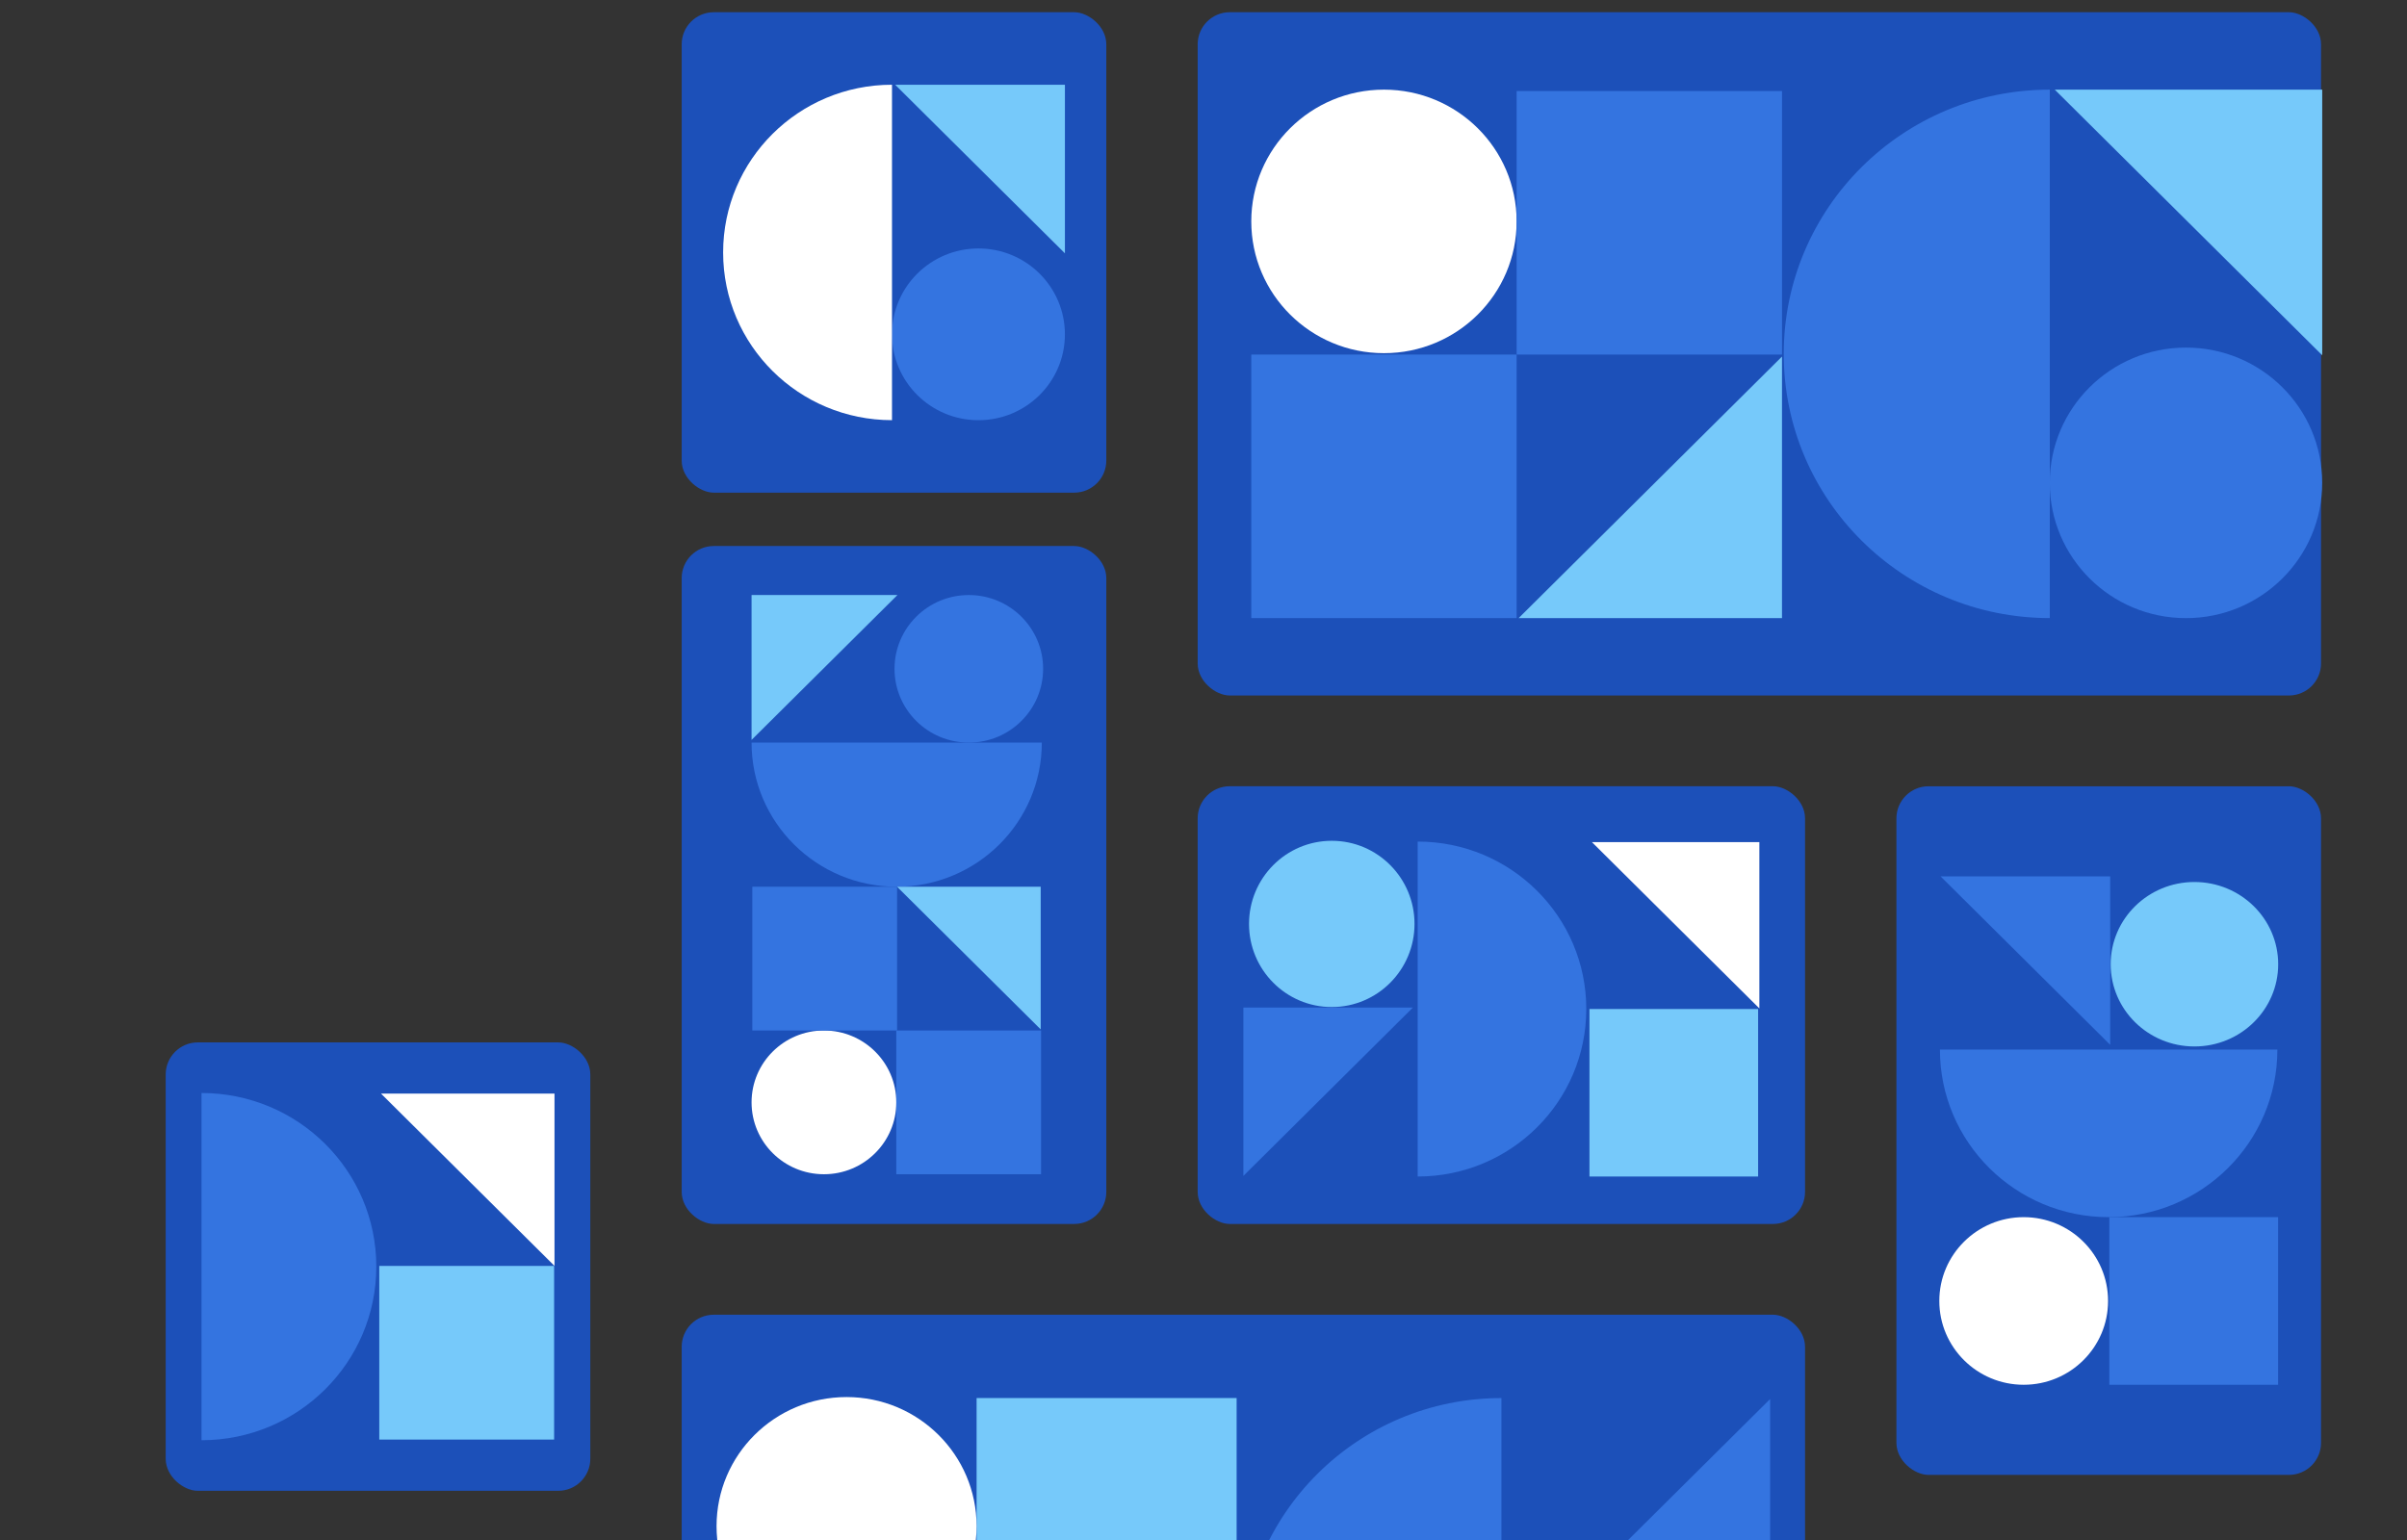
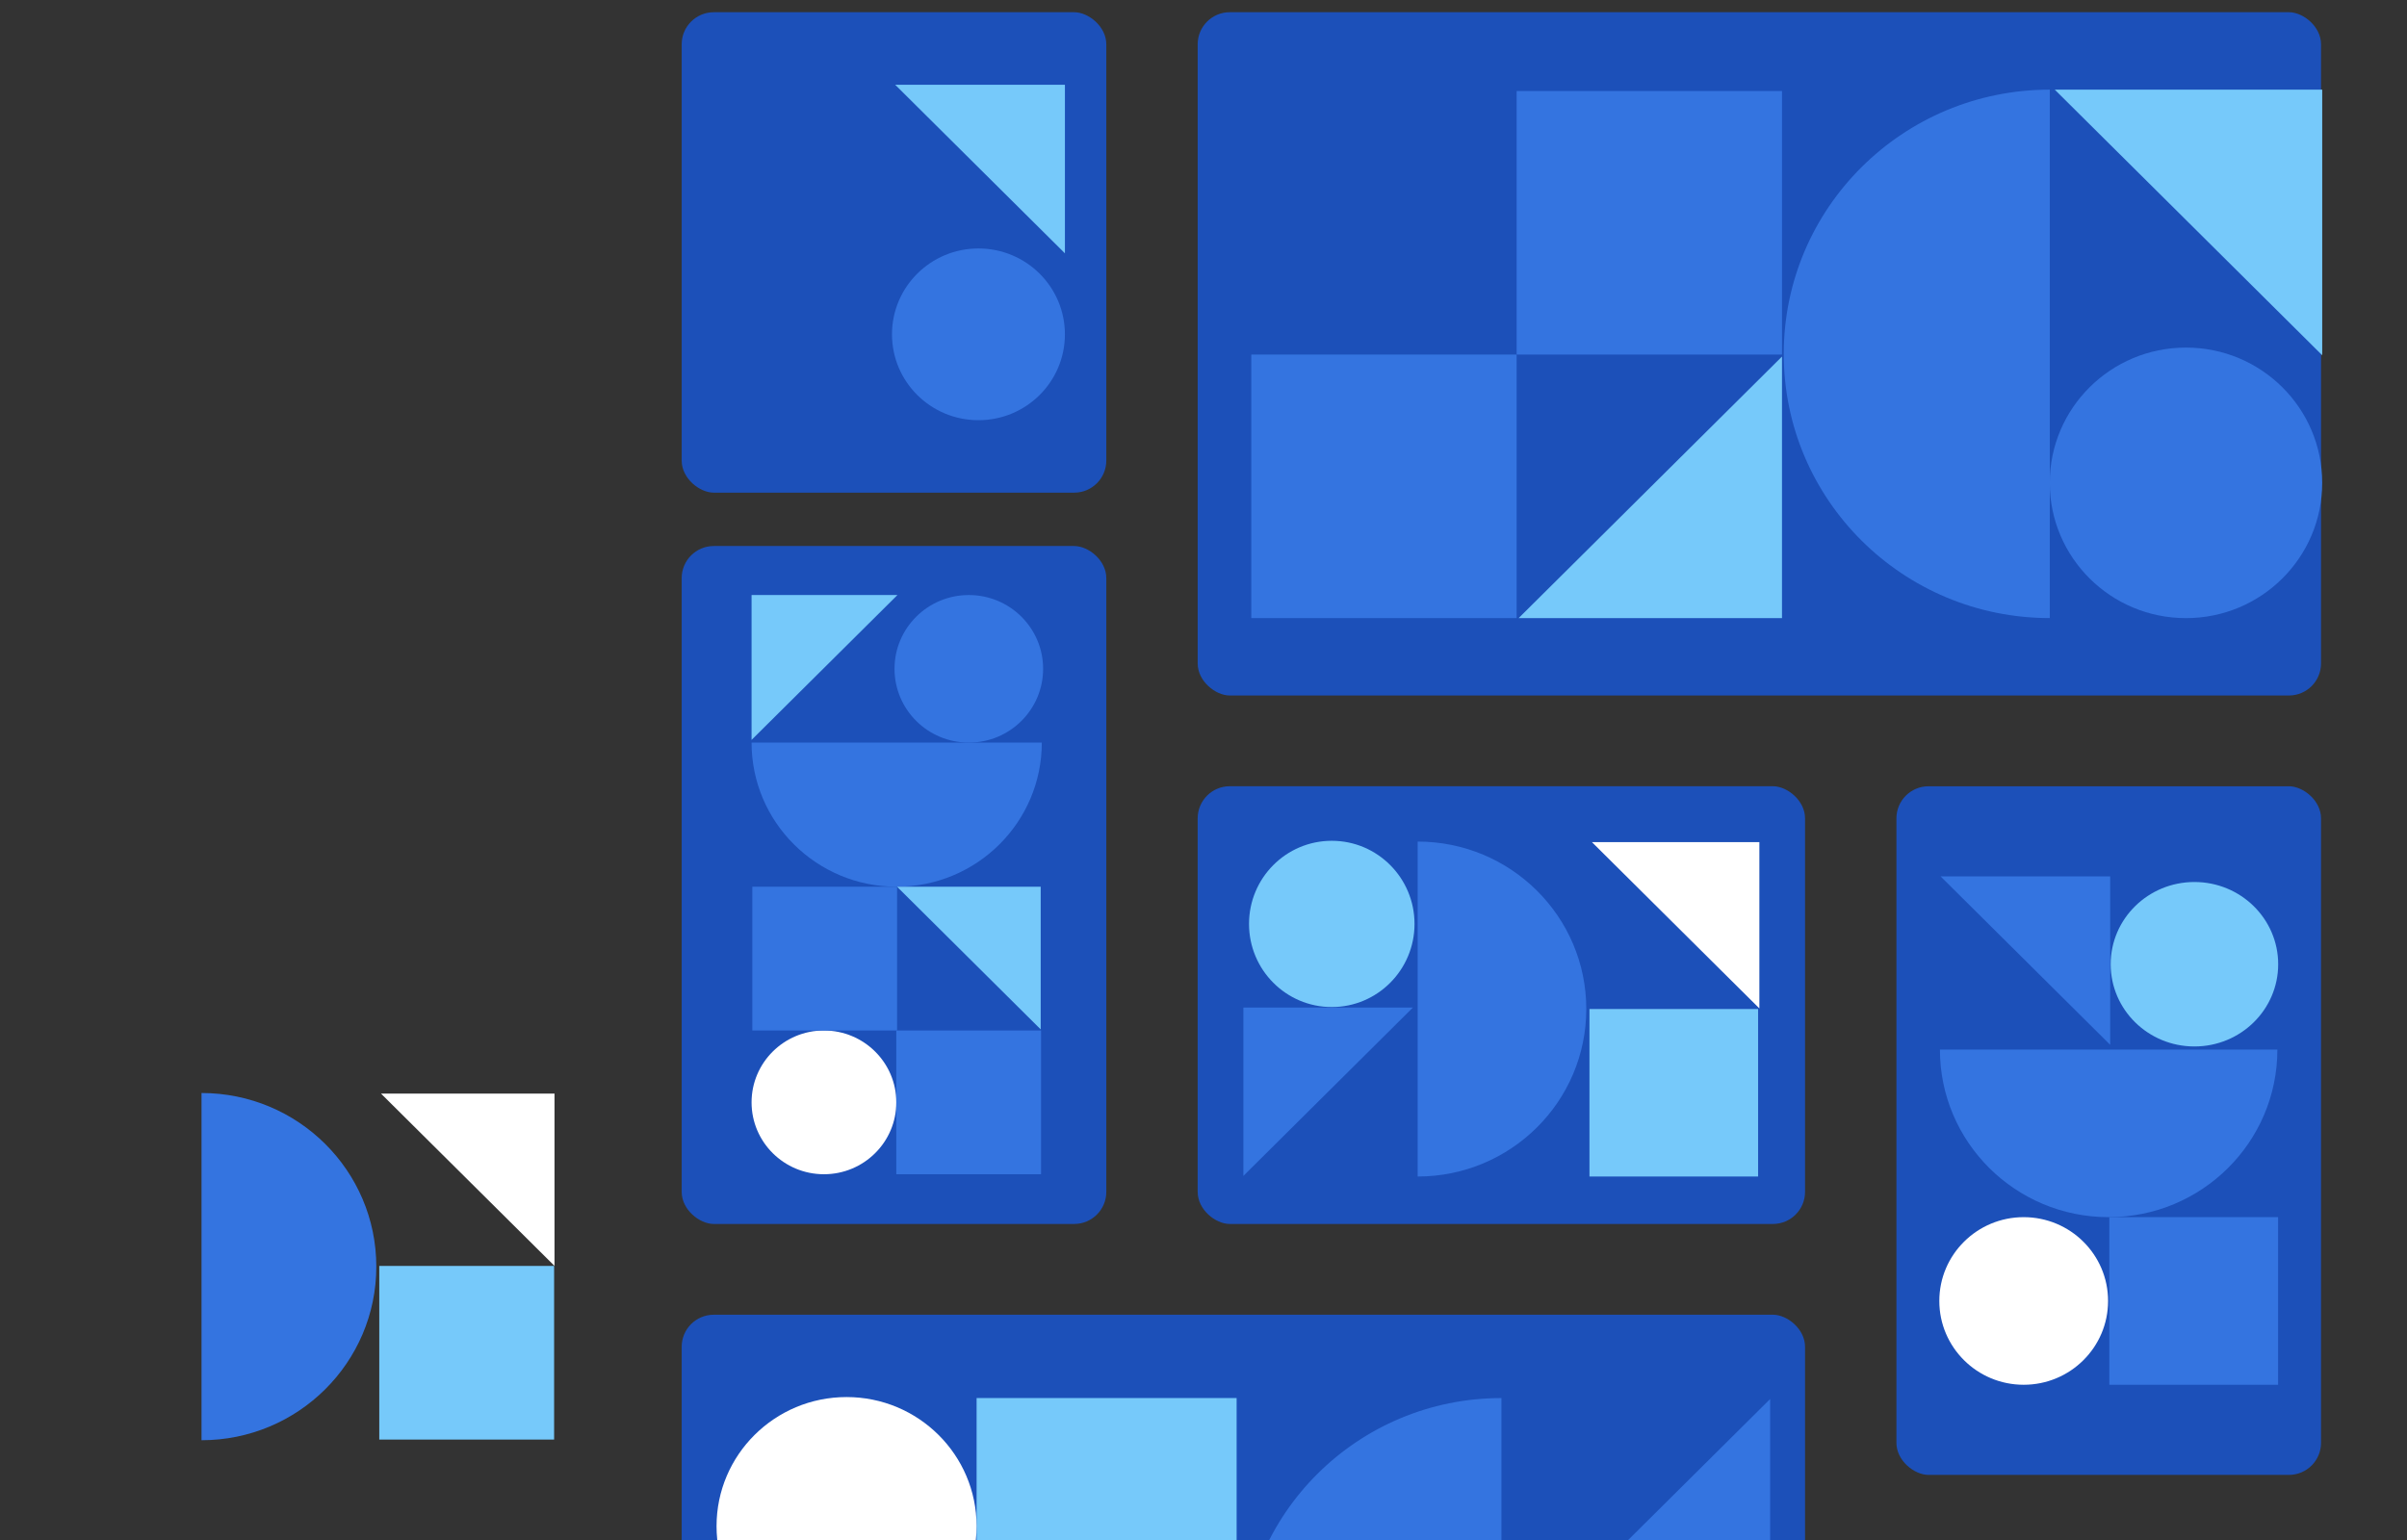
<svg xmlns="http://www.w3.org/2000/svg" fill="none" viewBox="0 0 375 240" height="240" width="375">
  <rect x="0" y="0" width="375" height="240" fill="#333333" stroke="none" />
  <g clip-path="url(#clip0_1380_2607)">
    <rect fill="#1C50B9" transform="matrix(-4.39994e-08 -1 -1 4.34253e-08 172.357 190.747)" rx="5" height="66.154" width="105.653" />
    <rect fill="#1C50B9" transform="matrix(-4.39994e-08 -1 -1 4.34253e-08 361.607 229.853)" rx="5" height="66.154" width="107.317" />
    <ellipse fill="#76C9FA" transform="rotate(90 341.883 150.27)" ry="13.048" rx="12.815" cy="150.27" cx="341.883" />
    <path fill="#3474E0" d="M354.805 163.572C354.805 177.995 343.036 189.687 328.519 189.687C314.001 189.687 302.232 177.995 302.232 163.572C334.788 163.572 334.355 163.572 354.805 163.572Z" />
    <rect fill="#3474E0" transform="rotate(90 354.917 189.686)" height="26.293" width="26.121" y="189.686" x="354.917" />
    <ellipse fill="white" transform="rotate(90 315.283 202.747)" ry="13.146" rx="13.06" cy="202.747" cx="315.283" />
    <path fill="#3474E0" d="M302.335 136.579L328.76 136.579L328.76 162.831L302.335 136.579Z" />
-     <rect fill="#1C50B9" transform="matrix(-4.39994e-08 -1 -1 4.34253e-08 91.968 232.333)" rx="5" height="66.154" width="69.881" />
    <path fill="#3474E0" d="M31.395 170.339C46.436 170.339 58.628 182.452 58.628 197.395C58.628 212.337 46.436 224.45 31.395 224.45C31.395 190.942 31.395 191.387 31.395 170.339Z" />
    <rect fill="#76C9FA" height="27.061" width="27.24" y="197.287" x="59.089" />
-     <path fill="white" d="M86.39 170.427L59.354 170.427L86.39 197.286L86.39 170.427Z" />
+     <path fill="white" d="M86.39 170.427L59.354 170.427L86.39 197.286L86.39 170.427" />
    <rect fill="#1C50B9" transform="matrix(-4.39994e-08 -1 -1 4.34253e-08 281.218 190.747)" rx="5" height="94.625" width="68.217" />
    <ellipse fill="#76C9FA" ry="12.955" rx="12.892" cy="143.987" cx="207.484" />
    <path fill="#3474E0" d="M220.866 131.154C235.375 131.154 247.137 142.839 247.137 157.253C247.137 171.667 235.375 183.352 220.866 183.352C220.866 151.029 220.866 151.458 220.866 131.154Z" />
    <rect fill="#76C9FA" height="26.105" width="26.277" y="157.248" x="247.63" />
    <path fill="#3474E0" d="M193.713 183.257L193.713 157.021L220.123 157.021L193.713 183.257Z" />
    <path fill="white" d="M274.102 131.245L248.021 131.245L274.102 157.155L274.102 131.245Z" />
    <rect fill="#1C50B9" transform="matrix(-4.39994e-08 -1 -1 4.34253e-08 361.607 108.388)" rx="5" height="175.015" width="106.485" />
    <rect fill="#1C50B9" transform="matrix(-4.39994e-08 -1 -1 4.34253e-08 172.357 76.777)" rx="5" height="66.154" width="74.872" />
    <ellipse fill="#3474E0" transform="rotate(90 152.438 52.103)" ry="13.47" rx="13.382" cy="52.103" cx="152.438" />
-     <path fill="white" d="M138.969 65.48C124.439 65.48 112.66 53.778 112.66 39.342C112.66 24.907 124.439 13.205 138.969 13.205C138.969 45.576 138.969 45.146 138.969 65.48Z" />
    <path fill="#76C9FA" d="M139.462 13.205L165.91 13.205L165.91 39.48L139.462 13.205Z" />
    <rect fill="#1C50B9" transform="matrix(-4.39994e-08 -1 -1 4.34253e-08 281.218 311.376)" rx="5" height="175.015" width="106.485" />
    <path fill="#3474E0" d="M233.917 298.354C211.548 298.354 193.415 280.339 193.415 258.117C193.415 235.895 211.548 217.88 233.917 217.88C233.917 267.713 233.917 267.051 233.917 298.354Z" />
    <rect fill="#76C9FA" transform="rotate(-180 192.661 258.123)" height="40.246" width="40.511" y="258.123" x="192.661" />
    <ellipse fill="white" transform="rotate(-180 131.891 237.846)" ry="20.123" rx="20.256" cy="237.846" cx="131.891" />
    <path fill="#3474E0" d="M275.782 218.025L275.782 258.475L235.066 258.475L275.782 218.025Z" />
    <ellipse fill="#3474E0" ry="11.499" rx="11.575" cy="104.231" cx="150.938" />
    <path fill="#3474E0" d="M162.309 115.73C162.309 128.135 152.187 138.191 139.7 138.191C127.213 138.191 117.091 128.135 117.091 115.73C145.092 115.73 144.72 115.73 162.309 115.73Z" />
    <path fill="#76C9FA" d="M117.091 115.31V92.73H139.819L117.091 115.31Z" />
    <ellipse fill="white" ry="11.201" rx="11.275" cy="171.797" cx="128.366" />
    <rect fill="#3474E0" height="22.402" width="22.55" y="138.191" x="117.209" />
    <rect fill="#3474E0" height="22.402" width="22.55" y="160.596" x="139.64" />
    <path fill="#76C9FA" d="M162.138 138.191L139.757 138.191L162.138 160.426L162.138 138.191Z" />
    <ellipse fill="#3474E0" transform="rotate(90 340.566 75.25)" ry="21.221" rx="21.082" cy="75.25" cx="340.566" />
    <path fill="#3474E0" d="M319.349 96.326C296.458 96.326 277.9 77.89 277.9 55.148C277.9 32.407 296.458 13.971 319.349 13.971C319.349 64.969 319.349 64.292 319.349 96.326Z" />
    <path fill="#76C9FA" d="M320.124 13.971L361.791 13.971L361.791 55.366L320.124 13.971Z" />
-     <ellipse fill="white" transform="rotate(90 215.614 34.505)" ry="20.67" rx="20.535" cy="34.505" cx="215.614" />
    <rect fill="#3474E0" transform="rotate(90 277.627 14.187)" height="41.34" width="41.07" y="14.187" x="277.627" />
    <rect fill="#3474E0" transform="rotate(90 236.284 55.255)" height="41.34" width="41.07" y="55.255" x="236.284" />
    <path fill="#76C9FA" d="M277.627 96.328L277.627 55.566L236.596 96.328L277.627 96.328Z" />
  </g>
  <defs>
    <clipPath id="clip0_1380_2607">
      <rect fill="white" height="240" width="375" />
    </clipPath>
  </defs>
</svg>